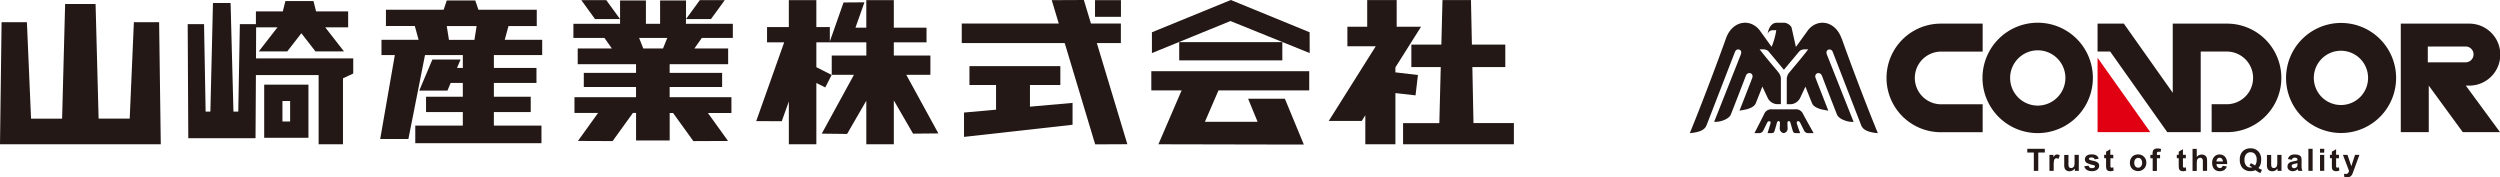
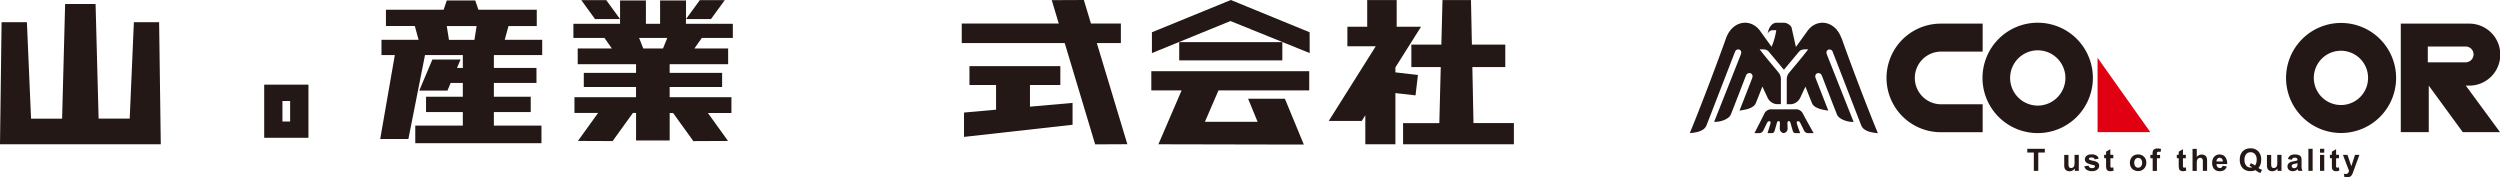
<svg xmlns="http://www.w3.org/2000/svg" width="540" height="38.303" viewBox="0 0 540 38.303">
  <g id="グループ_126" data-name="グループ 126" transform="translate(-150 -878.894)">
    <g id="logo_condor" transform="translate(515 883.803)">
      <g id="グループ_8" data-name="グループ 8">
        <path id="パス_77" data-name="パス 77" d="M74.306,31.993v-3.96H72.892v-.8h3.789v.8H75.268v3.96Z" fill="#231815" />
-         <path id="パス_78" data-name="パス 78" d="M78.594,31.993H77.68V28.545h.853v.487a1.611,1.611,0,0,1,.39-.463.725.725,0,0,1,.39-.11,1.167,1.167,0,0,1,.6.171l-.28.792a.813.813,0,0,0-.426-.146.488.488,0,0,0-.329.11.732.732,0,0,0-.207.378,5.674,5.674,0,0,0-.073,1.157v1.06Z" fill="#231815" />
        <path id="パス_79" data-name="パス 79" d="M83.163,31.993v-.512a1.4,1.4,0,0,1-1.145.6,1.3,1.3,0,0,1-.621-.146.968.968,0,0,1-.4-.426,1.87,1.87,0,0,1-.122-.768V28.558h.914v1.584a4.178,4.178,0,0,0,.049.889.5.5,0,0,0,.183.256.567.567,0,0,0,.341.1.739.739,0,0,0,.67-.451,4.049,4.049,0,0,0,.073-.926V28.545h.914v3.448h-.853Z" fill="#231815" />
        <path id="パス_80" data-name="パス 80" d="M85.222,31.006l.914-.134a.7.7,0,0,0,.231.4.784.784,0,0,0,.5.134.939.939,0,0,0,.536-.134l.122-.244-.073-.171a1.253,1.253,0,0,0-.3-.122,4.658,4.658,0,0,1-1.4-.451.894.894,0,0,1-.414-.78.971.971,0,0,1,.353-.755,1.615,1.615,0,0,1,1.1-.3,1.8,1.8,0,0,1,1.048.231,1.169,1.169,0,0,1,.475.682l-.865.158a.55.55,0,0,0-.207-.3.727.727,0,0,0-.439-.11,1.017,1.017,0,0,0-.512.1l-.11.183.085.171a3.421,3.421,0,0,0,.853.256,2.6,2.6,0,0,1,1.023.4.863.863,0,0,1,.28.682,1.043,1.043,0,0,1-.4.816,1.741,1.741,0,0,1-1.17.341,2.007,2.007,0,0,1-1.121-.28,1.36,1.36,0,0,1-.536-.78" fill="#231815" />
        <path id="パス_81" data-name="パス 81" d="M91.472,28.545v.731H90.85v1.389a3.856,3.856,0,0,0,.012.487l.085.11.158.049a1.076,1.076,0,0,0,.366-.085l.073.707a1.683,1.683,0,0,1-.719.134,1.1,1.1,0,0,1-.451-.085.687.687,0,0,1-.292-.219,1.071,1.071,0,0,1-.134-.353,5.319,5.319,0,0,1-.037-.646v-1.5H89.5v-.731h.414v-.682l.914-.536v1.218h.621Z" fill="#231815" />
        <path id="パス_82" data-name="パス 82" d="M96,30.263a1.127,1.127,0,0,0,.244.78.77.77,0,0,0,.609.268.785.785,0,0,0,.6-.268,1.183,1.183,0,0,0,.244-.792,1.149,1.149,0,0,0-.244-.78.775.775,0,0,0-.6-.28.818.818,0,0,0-.609.28,1.149,1.149,0,0,0-.244.78m-.938-.049a1.872,1.872,0,0,1,.219-.877,1.647,1.647,0,0,1,.634-.658,1.946,1.946,0,0,1,.914-.219,1.7,1.7,0,0,1,1.279.512,1.726,1.726,0,0,1,.5,1.279A1.763,1.763,0,0,1,98.1,31.53a1.708,1.708,0,0,1-1.267.512,1.932,1.932,0,0,1-.9-.219,1.57,1.57,0,0,1-.658-.634,2.139,2.139,0,0,1-.219-1.011" fill="#231815" />
        <path id="パス_83" data-name="パス 83" d="M99.452,28.545h.5v-.256a1.663,1.663,0,0,1,.1-.646.732.732,0,0,1,.341-.353,1.394,1.394,0,0,1,.634-.134,2.406,2.406,0,0,1,.768.122l-.122.634a1.668,1.668,0,0,0-.414-.049c-.134,0-.231.024-.28.1a.517.517,0,0,0-.085.353v.244h.682v.719h-.682v2.729h-.914V29.276h-.5v-.719Z" fill="#231815" />
        <path id="パス_84" data-name="パス 84" d="M107.139,28.545v.731h-.621v1.389a3.854,3.854,0,0,0,.012.487l.085.11.158.049a1.076,1.076,0,0,0,.366-.085l.085.707a1.719,1.719,0,0,1-.719.134.973.973,0,0,1-.439-.085.62.62,0,0,1-.292-.219.857.857,0,0,1-.134-.353,5.319,5.319,0,0,1-.037-.646v-1.5h-.414v-.731h.414v-.682l.914-.536v1.218h.621Z" fill="#231815" />
        <path id="パス_85" data-name="パス 85" d="M109.5,27.23v1.754a1.349,1.349,0,0,1,1.06-.512,1.272,1.272,0,0,1,.573.122.948.948,0,0,1,.378.292.981.981,0,0,1,.171.4,4.318,4.318,0,0,1,.049.694v2.022h-.914V30.178a2.522,2.522,0,0,0-.049-.682l-.183-.231a.551.551,0,0,0-.329-.085.767.767,0,0,0-.4.11.659.659,0,0,0-.268.329,2.145,2.145,0,0,0-.085.658v1.73h-.914V27.242h.914Z" fill="#231815" />
        <path id="パス_86" data-name="パス 86" d="M115.132,29.971a.806.806,0,0,0-.207-.6.656.656,0,0,0-.475-.207.613.613,0,0,0-.487.219.829.829,0,0,0-.195.585Zm-.049.926.914.146a1.584,1.584,0,0,1-.548.768,1.676,1.676,0,0,1-.95.256,1.533,1.533,0,0,1-1.328-.585,1.951,1.951,0,0,1-.341-1.194,1.859,1.859,0,0,1,.451-1.34,1.458,1.458,0,0,1,1.133-.487,1.547,1.547,0,0,1,1.218.512,2.273,2.273,0,0,1,.426,1.559h-2.29a.926.926,0,0,0,.219.634.69.69,0,0,0,.524.219.531.531,0,0,0,.366-.122.708.708,0,0,0,.219-.378" fill="#231815" />
        <path id="パス_87" data-name="パス 87" d="M122.064,30.848a1.441,1.441,0,0,0,.28-.524,2.475,2.475,0,0,0,.1-.707,1.789,1.789,0,0,0-.366-1.231,1.234,1.234,0,0,0-.95-.414,1.2,1.2,0,0,0-.95.414,1.789,1.789,0,0,0-.366,1.231,1.824,1.824,0,0,0,.366,1.243,1.163,1.163,0,0,0,.926.414,1.01,1.01,0,0,0,.39-.073,3.068,3.068,0,0,0-.6-.3l.268-.548a3.1,3.1,0,0,1,.9.487m.768.536a2.881,2.881,0,0,0,.768.4l-.353.682a2.643,2.643,0,0,1-.426-.183c-.037-.012-.244-.158-.646-.426a2.619,2.619,0,0,1-1.036.207,2.287,2.287,0,0,1-1.718-.646,2.525,2.525,0,0,1-.621-1.815,2.5,2.5,0,0,1,.621-1.815,2.249,2.249,0,0,1,1.693-.646,2.221,2.221,0,0,1,1.681.646,2.5,2.5,0,0,1,.621,1.815,3.267,3.267,0,0,1-.171,1.084,2.282,2.282,0,0,1-.414.694" fill="#231815" />
        <path id="パス_88" data-name="パス 88" d="M126.949,31.993v-.512a1.4,1.4,0,0,1-1.145.6,1.3,1.3,0,0,1-.621-.146.968.968,0,0,1-.4-.426,1.87,1.87,0,0,1-.122-.768V28.558h.914v1.584a4.178,4.178,0,0,0,.049.889.5.5,0,0,0,.183.256.567.567,0,0,0,.341.1.739.739,0,0,0,.67-.451,3.42,3.42,0,0,0,.073-.926V28.545h.914v3.448h-.853Z" fill="#231815" />
        <path id="パス_89" data-name="パス 89" d="M131.238,30.336a5.561,5.561,0,0,1-.56.134,1.69,1.69,0,0,0-.5.158.369.369,0,0,0-.171.317.435.435,0,0,0,.146.329.5.5,0,0,0,.365.146.821.821,0,0,0,.475-.158.6.6,0,0,0,.219-.3,1.856,1.856,0,0,0,.037-.451v-.183Zm-1.218-.743-.828-.146a1.411,1.411,0,0,1,.475-.743,1.768,1.768,0,0,1,1.011-.244,2.225,2.225,0,0,1,.914.146.986.986,0,0,1,.426.365,1.83,1.83,0,0,1,.122.816V30.86a3.235,3.235,0,0,0,.037.67,2.088,2.088,0,0,0,.158.463h-.9s-.049-.146-.085-.268l-.037-.11a1.659,1.659,0,0,1-.5.341,1.454,1.454,0,0,1-.573.11,1.177,1.177,0,0,1-.841-.292.957.957,0,0,1-.3-.731.97.97,0,0,1,.146-.524,1,1,0,0,1,.39-.353,2.933,2.933,0,0,1,.731-.219,7.125,7.125,0,0,0,.889-.219v-.085a.489.489,0,0,0-.134-.378.8.8,0,0,0-.487-.11.581.581,0,0,0-.378.1.751.751,0,0,0-.219.341" fill="#231815" />
        <rect id="長方形_10" data-name="長方形 10" width="0.914" height="4.764" transform="translate(133.614 27.23)" fill="#231815" />
        <path id="パス_90" data-name="パス 90" d="M136.123,28.545h.914v3.448h-.914Zm0-1.316h.914v.841h-.914Z" fill="#231815" />
        <path id="パス_91" data-name="パス 91" d="M140.217,28.545v.731H139.6v1.389a3.854,3.854,0,0,0,.012.487l.085.11.158.049a1.076,1.076,0,0,0,.365-.085l.073.707a1.683,1.683,0,0,1-.719.134,1.008,1.008,0,0,1-.439-.085.62.62,0,0,1-.292-.219.857.857,0,0,1-.134-.353,6.371,6.371,0,0,1-.024-.646v-1.5h-.426v-.731h.426v-.682l.914-.536v1.218h.621Z" fill="#231815" />
        <path id="パス_92" data-name="パス 92" d="M141.082,28.545h.975l.828,2.449.8-2.449h.95l-1.218,3.326-.219.6a2.688,2.688,0,0,1-.231.463l-.256.256a1.188,1.188,0,0,1-.353.158,1.8,1.8,0,0,1-.463.049,2.353,2.353,0,0,1-.512-.049l-.085-.719a2.323,2.323,0,0,0,.39.037.589.589,0,0,0,.475-.183,1.238,1.238,0,0,0,.231-.475l-1.316-3.46Z" fill="#231815" />
        <path id="パス_93" data-name="パス 93" d="M63.255.195h-9.04a11.726,11.726,0,0,0,0,23.453h9.04V17.617h-9.04a5.69,5.69,0,0,1,0-11.379h9.04Z" fill="#231815" />
        <path id="パス_94" data-name="パス 94" d="M75.134,17.9a5.97,5.97,0,1,1,5.994-5.982A5.992,5.992,0,0,1,75.134,17.9M75.146,0A11.921,11.921,0,1,0,87.061,11.927,11.9,11.9,0,0,0,75.146,0" fill="#231815" />
        <path id="パス_95" data-name="パス 95" d="M88.073,7.566v16.07H99.464Z" fill="#e10012" />
-         <path id="パス_96" data-name="パス 96" d="M88.073,6.226H90.8l12.329,17.41h7.225V6.226h5.7a5.69,5.69,0,0,1,0,11.379h-3.338v6.031h3.338A11.72,11.72,0,0,0,116.045.195H104.313V15.132L93.75.195H88.073V6.226Z" fill="#231815" />
        <path id="パス_97" data-name="パス 97" d="M159.405,8.565V5.141h8.2a1.687,1.687,0,0,1,1.681,1.693A1.708,1.708,0,0,1,167.6,8.553h-8.2Zm8.882,5.019a6.695,6.695,0,1,0,0-13.389H153.57V23.635h6.043V13.584l7.346,10.051H175l-7.383-10.051h.658Z" fill="#231815" />
        <path id="パス_98" data-name="パス 98" d="M140.668,17.775a5.86,5.86,0,1,1,5.836-5.86,5.855,5.855,0,0,1-5.836,5.86m0-17.727a11.885,11.885,0,1,0,11.891,11.866A11.878,11.878,0,0,0,140.668.049" fill="#231815" />
        <path id="パス_99" data-name="パス 99" d="M20.3,23.843a.99.99,0,0,1-.877-.975c.024-.512.037-.987.049-1.231l-.061-.292-.231-.11a.431.431,0,0,0-.353.329c-.219.78-.451,1.6-.524,1.815-.1.28-.195.463-.67.463h-.841c.268-.853.56-1.84.658-2.169l-.024-.292-.231-.122a.564.564,0,0,0-.487.329c-.1.195-.8,1.62-.889,1.791a.984.984,0,0,1-.731.463H13.962s1.925-3.728,2.156-4.252a1.645,1.645,0,0,1,1.706-.877H22.7a1.645,1.645,0,0,1,1.706.877c.231.512,2.339,4.252,2.339,4.252H25.451a.984.984,0,0,1-.731-.463c-.085-.183-.792-1.608-.889-1.791a.535.535,0,0,0-.487-.329l-.231.122-.024.292c.134.426.341,1.133.755,2.169h-.926c-.475,0-.573-.183-.67-.463-.073-.219-.3-1.036-.524-1.815-.085-.3-.292-.329-.353-.329l-.231.11-.061.292c.012.244.024.719.049,1.231a.98.98,0,0,1-.877.975" fill="#231815" />
        <path id="パス_100" data-name="パス 100" d="M32.773,3.387C31.36-.609,27.29-1,25.341,1.876L22.917,5.239,21.966.987A2.044,2.044,0,0,0,20.37,0H18.823c-1.742,0-2.01,2.412-2.01,2.412a1.163,1.163,0,0,1,1-.792h.865A15.247,15.247,0,0,1,17.666,5.2L15.253,1.864C13.292-1,9.235-.609,7.809,3.387,6.567,6.884,3.131,16.192,0,23.843A9.813,9.813,0,0,0,1.145,23.7c1.3-.244,2.108-.682,2.449-1.511C3.85,21.577,9.539,6.823,9.783,6.238c.341-.828,1.669-.524,1.243.6-.28.731-5.775,14.583-5.775,14.583a8.148,8.148,0,0,0,1-.073c.914-.146,2.242-.658,2.6-1.5.378-.914,2.9-7.444,3.253-8.382.4-1.048,1.779-.6,1.377.475-.207.56-2.753,7.054-2.753,7.054s.548-.1.938-.171c.5-.073,2.169-.426,2.571-1.413.512-1.255,1.438-3.618,1.438-3.618l1.121,2.388a2.392,2.392,0,0,0,1.925,1.4h.95V12.317a2.163,2.163,0,0,0-.548-1.608c-.231-.353-2.205-2.571-4.045-4.959h.317c1.109-.061,1.45.244,1.73.585s2.778,3.314,3.2,3.838c.426-.536,2.924-3.5,3.2-3.838s.621-.646,1.73-.585h.317c-1.827,2.388-3.8,4.617-4.045,4.971a2.186,2.186,0,0,0-.585,1.608v5.263h.987a2.416,2.416,0,0,0,1.925-1.4L24.976,13.8s.914,2.364,1.438,3.618c.4.975,2.071,1.328,2.571,1.413.39.061.938.171.938.171s-2.546-6.494-2.753-7.054c-.4-1.072.975-1.523,1.377-.475.353.938,2.875,7.468,3.253,8.382.353.841,1.681,1.34,2.583,1.5a6.036,6.036,0,0,0,1,.073S29.885,7.59,29.605,6.847c-.439-1.121.9-1.425,1.243-.6.244.6,5.933,15.339,6.189,15.948.341.816,1.133,1.255,2.437,1.511a9.814,9.814,0,0,0,1.145.146C37.476,16.216,34.04,6.9,32.809,3.4" fill="#231815" />
      </g>
    </g>
    <g id="logo_yamazaki" transform="translate(150 878.894)">
      <g id="グループ_7" data-name="グループ 7">
        <path id="パス_63" data-name="パス 63" d="M125.564.033l2.963,4.087h5.405L130.953.033Z" fill="#231815" />
        <path id="パス_64" data-name="パス 64" d="M156.548.033h-5.389l-2.98,4.087h5.389Z" fill="#231815" />
-         <rect id="長方形_8" data-name="長方形 8" width="5.601" height="3.598" transform="translate(236.523 0.033)" fill="#231815" />
        <path id="パス_65" data-name="パス 65" d="M265.863,0,248.816,6.969v4.494l16.965-6.92,17.112,6.92-.016-4.494Z" fill="#231815" />
        <rect id="長方形_9" data-name="長方形 9" width="22.273" height="3.94" transform="translate(254.71 9.101)" fill="#231815" />
-         <path id="パス_66" data-name="パス 66" d="M200.964,16.151V12h-7.9V9.15h7.066V5.975h-7.066V.033h-5.943V5.975H184.78L186.718.5l-4.51.033-2.963,8.418V5.845H176.33V.033h-5.943V5.845h-4.705V9.15h3.7l-6.04,17.014,5.519.016,1.53-4.266v9.248h5.943V17.926l1.921.961,1.384-2.7-3.305-1.677V9.15h10.795V12h-7.473v4.152h4.8L177.5,28.867l5.471.065,4.152-7.18v9.411h5.943V21.687l4.152,7.18,5.471-.049-6.936-12.667Z" fill="#231815" />
        <path id="パス_67" data-name="パス 67" d="M28.916,4.8l-.9,20.824H21.3L20.645.863H14.067l-.651,24.764H6.708L5.813,4.8H.342L0,31.163H34.729L34.37,4.8Z" fill="#231815" />
-         <path id="パス_68" data-name="パス 68" d="M55.325,5.91h4.608L55.895,11.1h6.154L65.094,7.18,68.139,11.1h6.154L70.255,5.91H75.2V2.459H68.269L67.715.228H61.642l-.554,2.231H55.276V5.21H51.808L51.466,24.1H50.424L49.805.651H46L45.442,24.1H44.416L44.074,5.21H40.541l.13,24.634H55.195l.081-13.628H68.822V31.163h5.259V16.917L76.3,15.875V12.618h-21Z" fill="#231815" />
        <path id="パス_69" data-name="パス 69" d="M61.007,21.817h1.661v4.429H61.007V21.817Zm-3.94,7.945h9.557V18.284H57.067Z" fill="#231815" />
        <path id="パス_70" data-name="パス 70" d="M96.5,5.633h6.448l-.472,2.98h-5.5L96.5,5.633Zm13.351,0h6.089V2.1h-12.6l-.684-2H96.5l-.668,2H83.362V5.617H89.6l.814,2.98H82.4V11.9h2.882L82.124,30.023h6.089L91.8,11.9h8.173V14.67H98.715l.765-1.807H93.391l-2.833,6.708h6.089l.7-1.661h2.621v2.98H92.024v3.321h7.945v2.914H89.7v3.81h27.255v-3.81H106.677V24.211h7.962V20.889h-7.962V17.91h9.2V14.67h-9.2V11.9h10.437V8.6h-8.092l.814-2.98Z" fill="#231815" />
        <path id="パス_71" data-name="パス 71" d="M143.229,10.469h-4.282l-.9-2.279h6.089l-.928,2.279Zm4.95-6.366V.1h-5.6V5.145h-3.061V.1h-5.585V5.145H123.854V8.19h6.708l1.6,2.279h-7.376v3.4h12.6v1.872H126.1v3.045h11.283V21h-13.3v3.4h5.1l-4.347,6.04,7.49.033,4.38-6.073h.684v5.943h7.262V24.406h.733l4.38,6.073,7.49-.033-4.347-6.04h5.08V21H144.646V18.789h11.332V15.744H144.646V13.872H157.28v-3.4h-7.294L151.6,8.19h6.692V5.145H148.163V4.1Z" fill="#231815" />
        <path id="パス_72" data-name="パス 72" d="M242.108,9.3V5.08h-6.464L234.113,0l-6.936.033,1.514,5.047H207.737V9.3h22.241l6.578,21.882,6.952-.033L236.914,9.3Z" fill="#231815" />
        <path id="パス_73" data-name="パス 73" d="M222.472,18.366h6.561V14.279H209.4v4.087h5.747V23.69l-6.92.619v5.259l23.446-2.621V22.224l-9.2.814Z" fill="#231815" />
        <path id="パス_74" data-name="パス 74" d="M248.685,19.522h6.545l-5.015,11.641,23.446.049h7.962l-4.087-9.883h-7.945l2.051,4.982H260.262l2.931-6.789h19.6V15.386h-34.11Z" fill="#231815" />
        <path id="パス_75" data-name="パス 75" d="M318.029,14.491h7.115V9.639h-7.213l-.2-9.622h-6.154l-.244,9.622h-6.48v4.852h6.35l-.309,12.1h-7.831v4.575H327V26.588h-8.727Z" fill="#231815" />
        <path id="パス_76" data-name="パス 76" d="M305.753,20.6l.521-4.4-4.868-.57V14.556l5.536-8.776h-5.259V.016h-6.366V5.78h-4.282V10h6.122L287.012,26.116h7.131l.765-1.221v6.268h6.5V20.108Z" fill="#231815" />
      </g>
    </g>
  </g>
</svg>